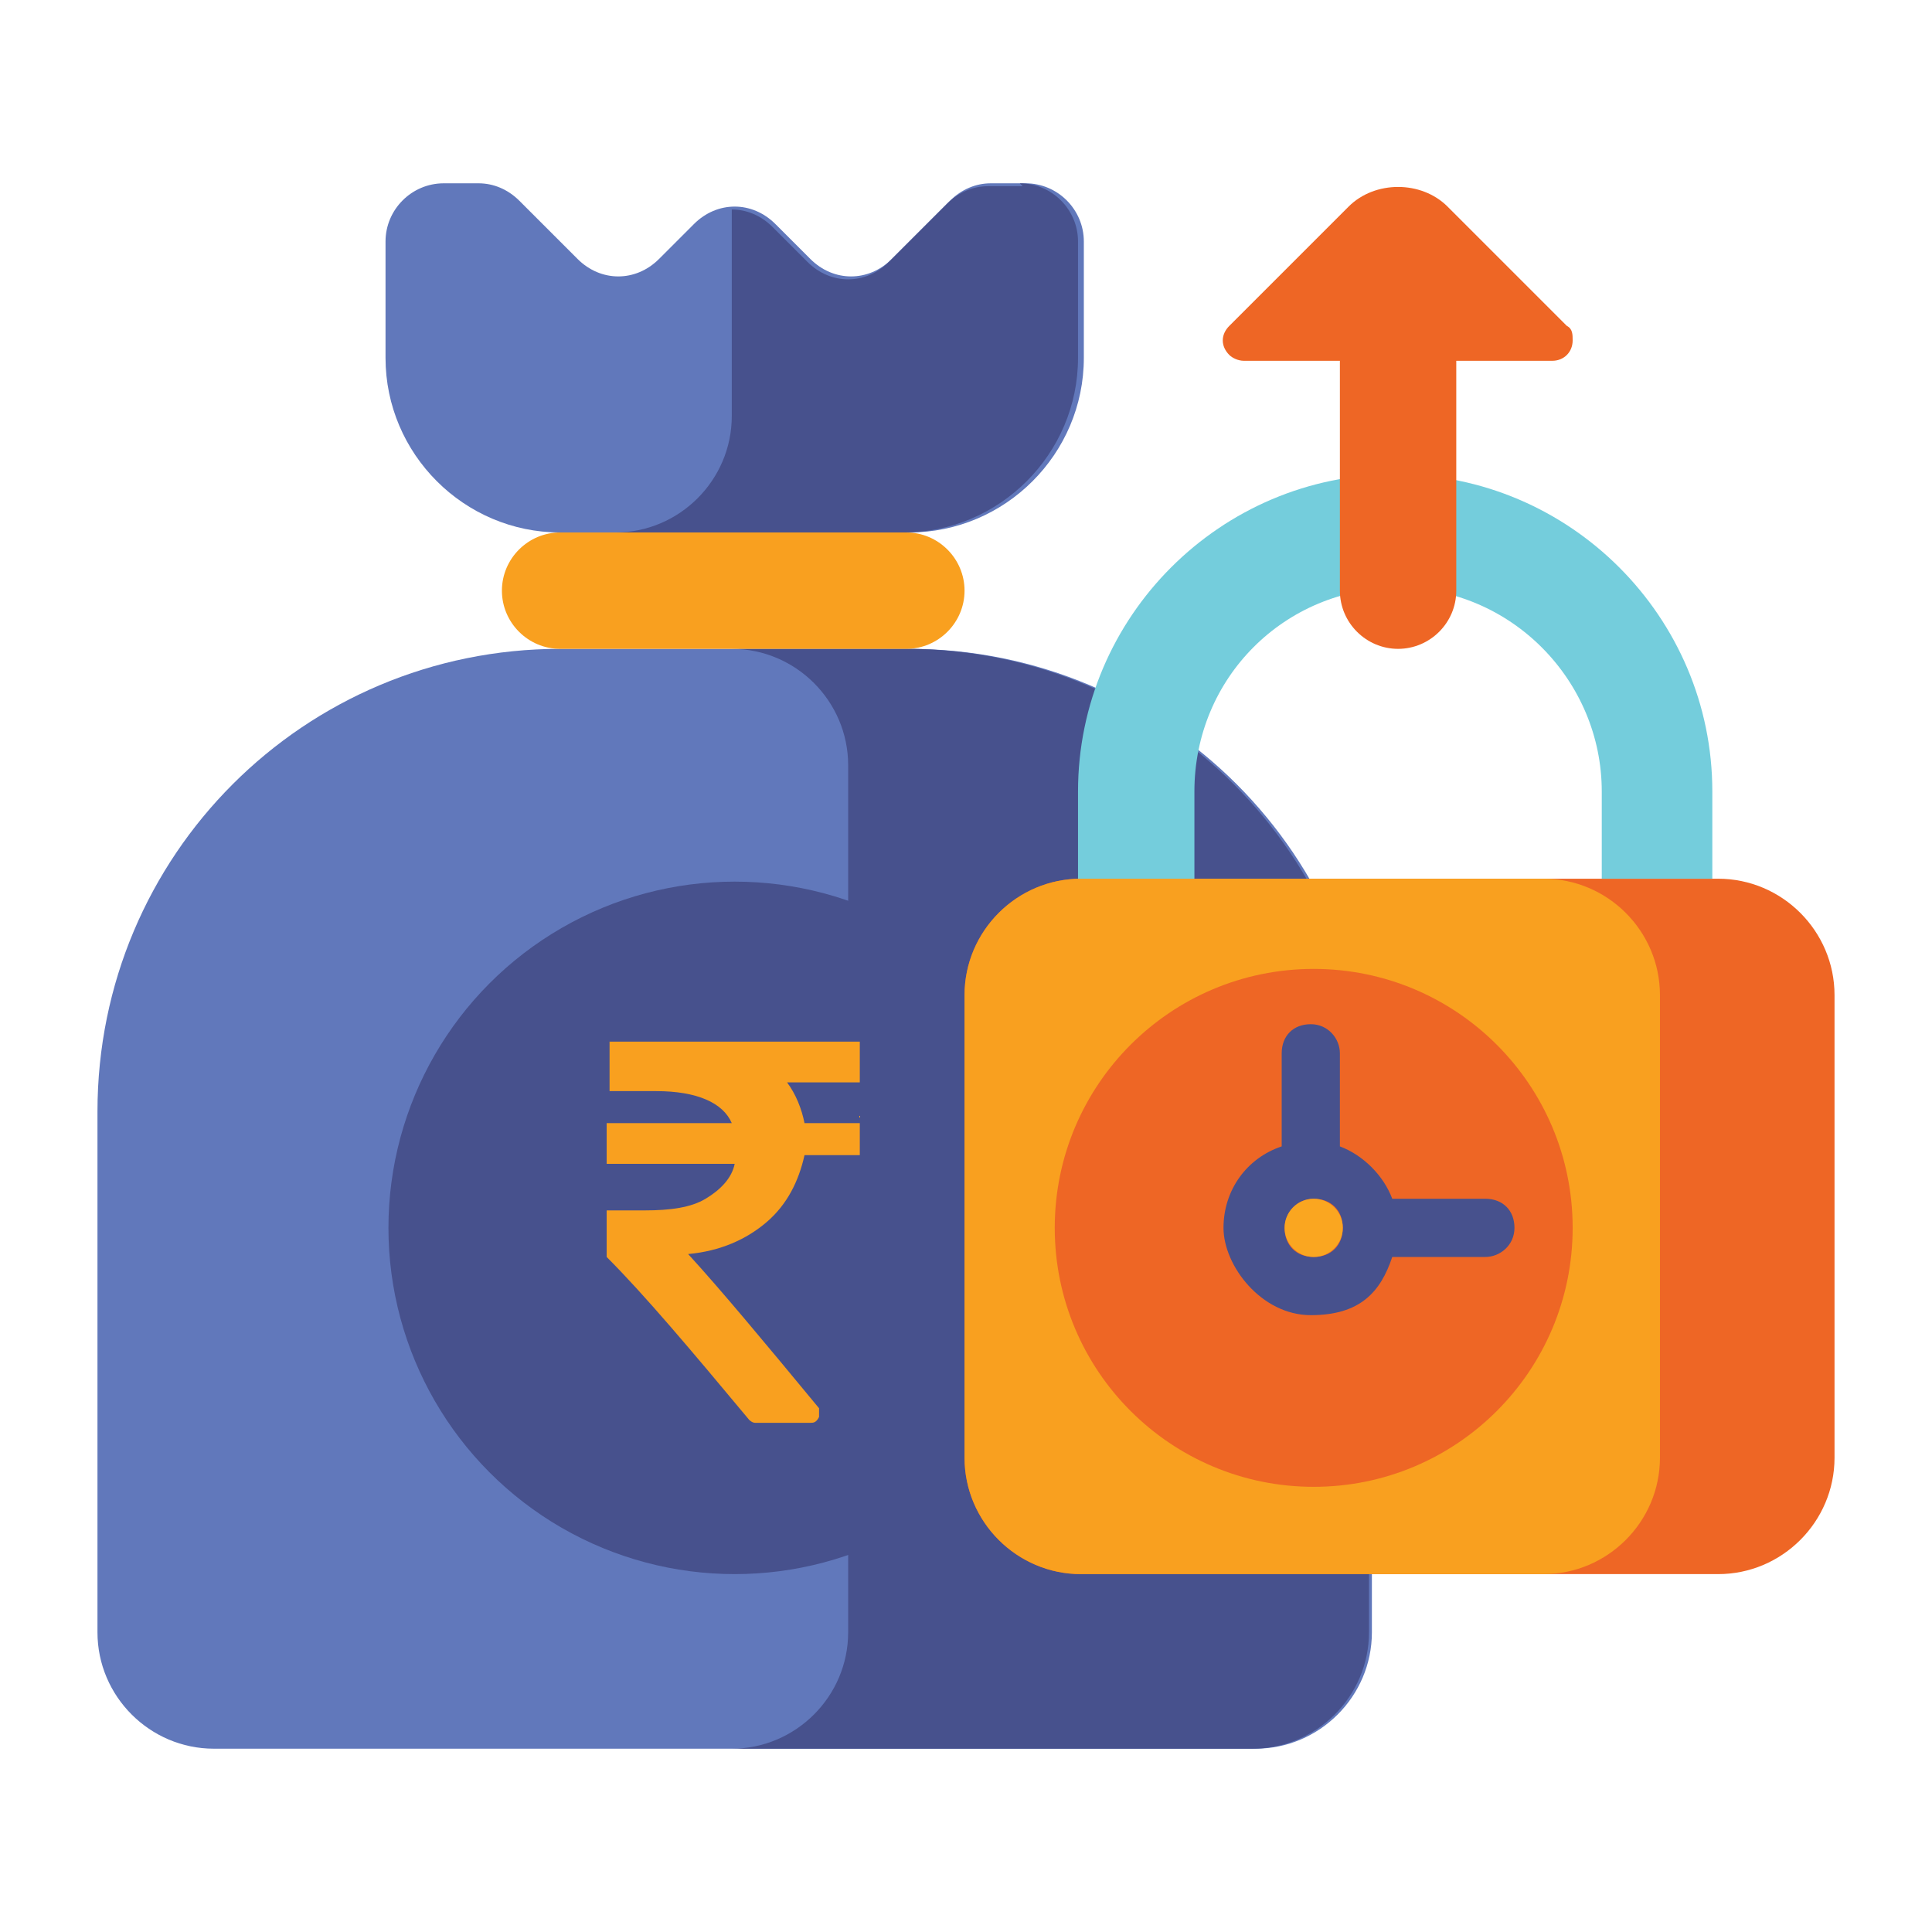
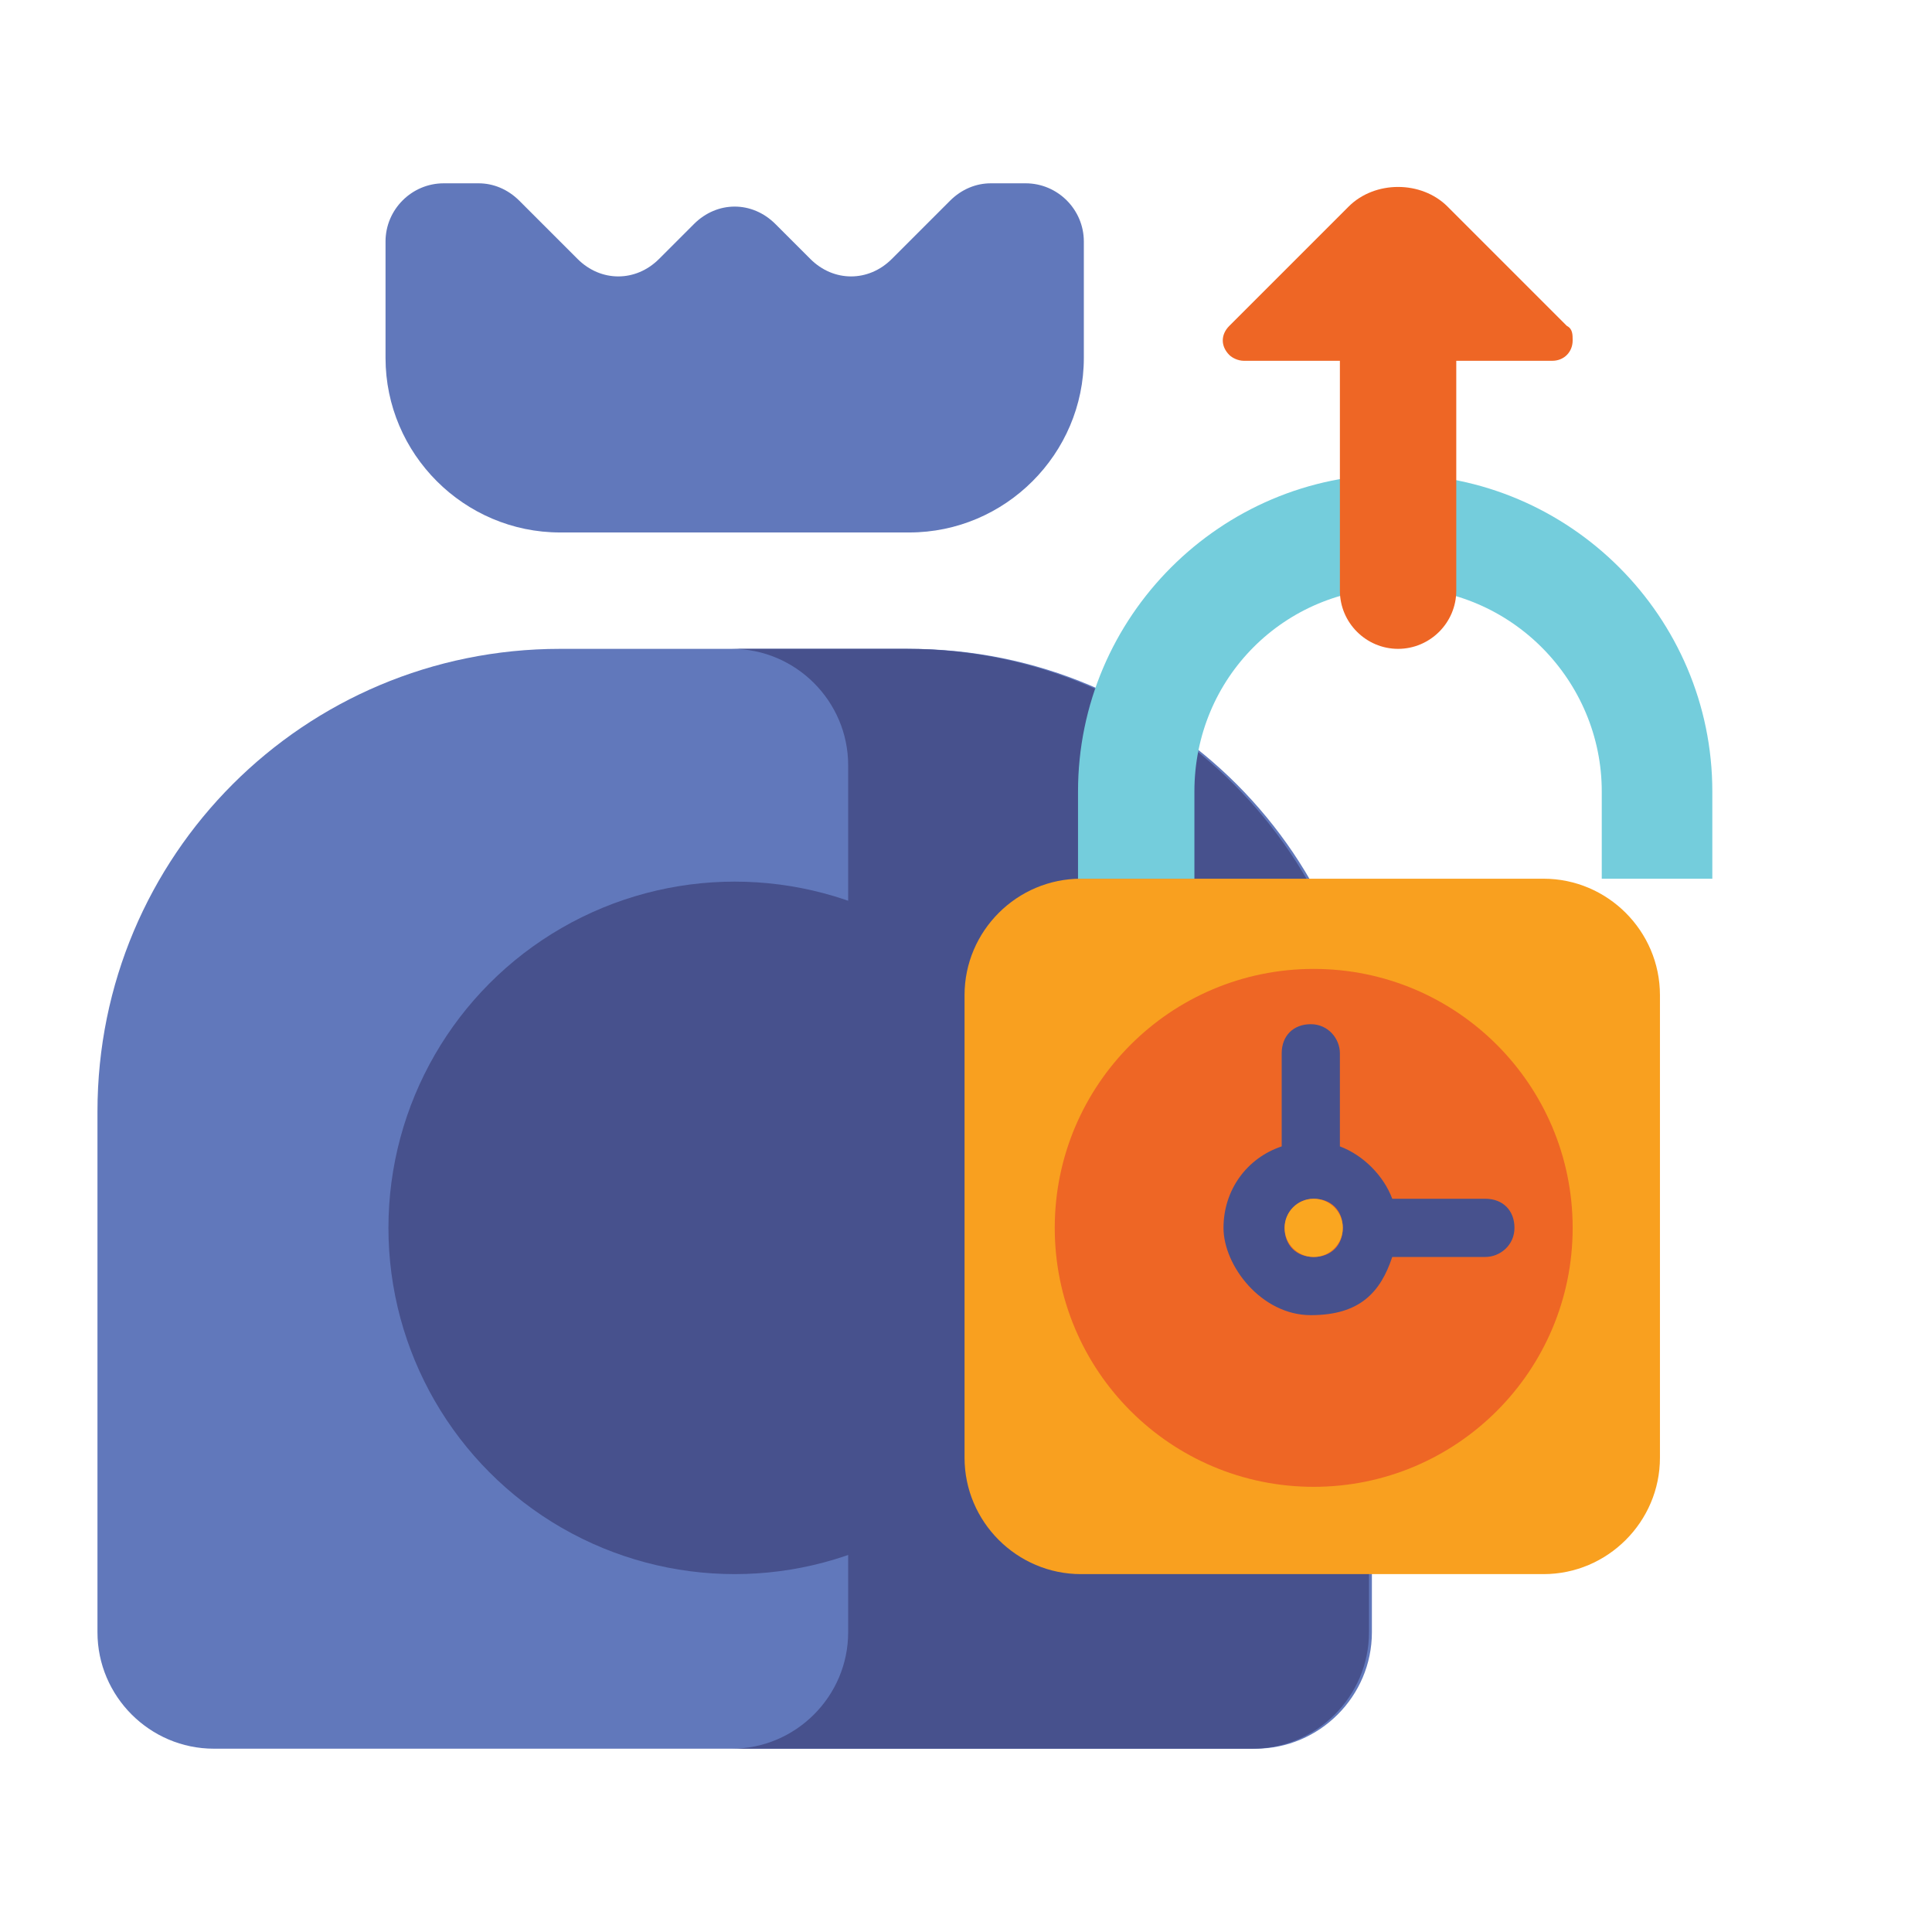
<svg xmlns="http://www.w3.org/2000/svg" id="Layer_1" width="2.3cm" height="2.3cm" version="1.1" viewBox="0 0 66.3 66.4">
  <defs>
    <style>
      .st0 {
        fill: #74cddc;
      }

      .st1 {
        fill: #faa620;
      }

      .st2 {
        fill: #47518d;
      }

      .st3 {
        fill: #ee6625;
      }

      .st4 {
        fill: #6178bb;
      }

      .st5 {
        fill: #f9a01f;
      }
    </style>
  </defs>
  <path class="st4" d="M31.1,22.3h-11.9c-8.8,0-15.9,7.1-15.9,15.9v17.9c0,2.2,1.8,4,4,4h35.8c2.2,0,4-1.8,4-4v-17.9c0-8.8-7.1-15.9-15.9-15.9Z" />
  <path class="st2" d="M31.1,22.3h-6c2.2,0,4,1.8,4,4v29.8c0,2.2-1.8,4-4,4h17.9c2.2,0,4-1.8,4-4v-17.9c0-8.8-7.1-15.9-15.9-15.9Z" />
-   <path class="st5" d="M31.1,22.3h-11.9c-1.1,0-2-.9-2-2s.9-2,2-2h11.9c1.1,0,2,.9,2,2s-.9,2-2,2Z" />
  <path class="st4" d="M31.1,18.3h-11.9c-3.3,0-6-2.7-6-6v-4c0-1.1.9-2,2-2h1.2c.5,0,1,.2,1.4.6l2,2c.8.8,2,.8,2.8,0l1.2-1.2c.8-.8,2-.8,2.8,0l1.2,1.2c.8.8,2,.8,2.8,0l2-2c.4-.4.9-.6,1.4-.6h1.2c1.1,0,2,.9,2,2v4c0,3.3-2.7,6-6,6Z" />
-   <path class="st2" d="M35.1,6.4h-1.2c-.5,0-1,.2-1.4.6l-2,2c-.8.8-2,.8-2.8,0l-1.2-1.2c-.4-.4-.9-.6-1.4-.6v7.1c0,2.2-1.8,4-4,4h9.9c3.3,0,6-2.7,6-6v-4c0-1.1-.9-2-2-2Z" />
  <circle class="st2" cx="25.2" cy="42.2" r="11.9" />
-   <path class="st5" d="M29.5,38.6c0,0-.1,0-.2,0h-1.7c-.1-.5-.3-1-.6-1.4h2.3c0,0,.2,0,.2,0,0,0,0-.1,0-.2v-1c0,0,0-.2,0-.2,0,0-.1,0-.2,0h-8.2c0,0-.2,0-.2,0,0,0,0,.1,0,.2v1.3c0,0,0,.2,0,.2s.1,0,.2,0h1.4c1.4,0,2.3.4,2.6,1.1h-4.1c0,0-.2,0-.2,0,0,0,0,.1,0,.2v1c0,0,0,.2,0,.2,0,0,.1,0,.2,0h4.2c-.1.5-.5.9-1,1.2-.5.3-1.2.4-2.1.4h-1.1c0,0-.2,0-.2,0,0,0,0,.1,0,.2v1.2c0,0,0,.2,0,.2,1.3,1.3,2.9,3.2,4.9,5.6,0,0,.1.1.2.1h1.9c.1,0,.2,0,.3-.2,0-.1,0-.2,0-.3-1.9-2.3-3.4-4.1-4.5-5.3,1.1-.1,2-.5,2.7-1.1.7-.6,1.1-1.4,1.3-2.3h1.7c0,0,.2,0,.2,0,0,0,0-.1,0-.2v-1c0,0,0-.2,0-.2Z" />
-   <path class="st3" d="M37.1,54.1h21.9c2.2,0,4-1.8,4-4v-15.9c0-2.2-1.8-4-4-4h-21.9c-2.2,0-4,1.8-4,4v15.9c0,2.2,1.8,4,4,4Z" />
  <path class="st5" d="M37.1,54.1h15.9c2.2,0,4-1.8,4-4v-15.9c0-2.2-1.8-4-4-4h-15.9c-2.2,0-4,1.8-4,4v15.9c0,2.2,1.8,4,4,4Z" />
  <circle class="st3" cx="45.1" cy="42.2" r="8.9" />
  <path class="st0" d="M59,30.2h-4v-3c0-3.8-3.1-7-7-7s-7,3.1-7,7v3h-4v-3c0-6,4.9-10.9,10.9-10.9s10.9,4.9,10.9,10.9v3Z" />
  <path class="st2" d="M51,41.2h-3.2c-.3-.8-1-1.5-1.8-1.8v-3.2c0-.5-.4-1-1-1s-1,.4-1,1v3.2c-1.2.4-2,1.5-2,2.8s1.3,3,3,3,2.4-.8,2.8-2h3.2c.5,0,1-.4,1-1s-.4-1-1-1ZM44.1,42.2c0-.5.4-1,1-1s1,.4,1,1-.4,1-1,1-1-.4-1-1Z" />
  <circle class="st1" cx="45.1" cy="42.2" r="1" />
  <path class="st3" d="M53.8,11.2l-4.1-4.1c-.9-.9-2.5-.9-3.4,0l-4.1,4.1c-.3.3-.3.7,0,1,.1.1.3.2.5.2h3.3v7.9c0,1.1.9,2,2,2s2-.9,2-2v-7.9h3.3c.4,0,.7-.3.7-.7,0-.2,0-.4-.2-.5Z" />
</svg>